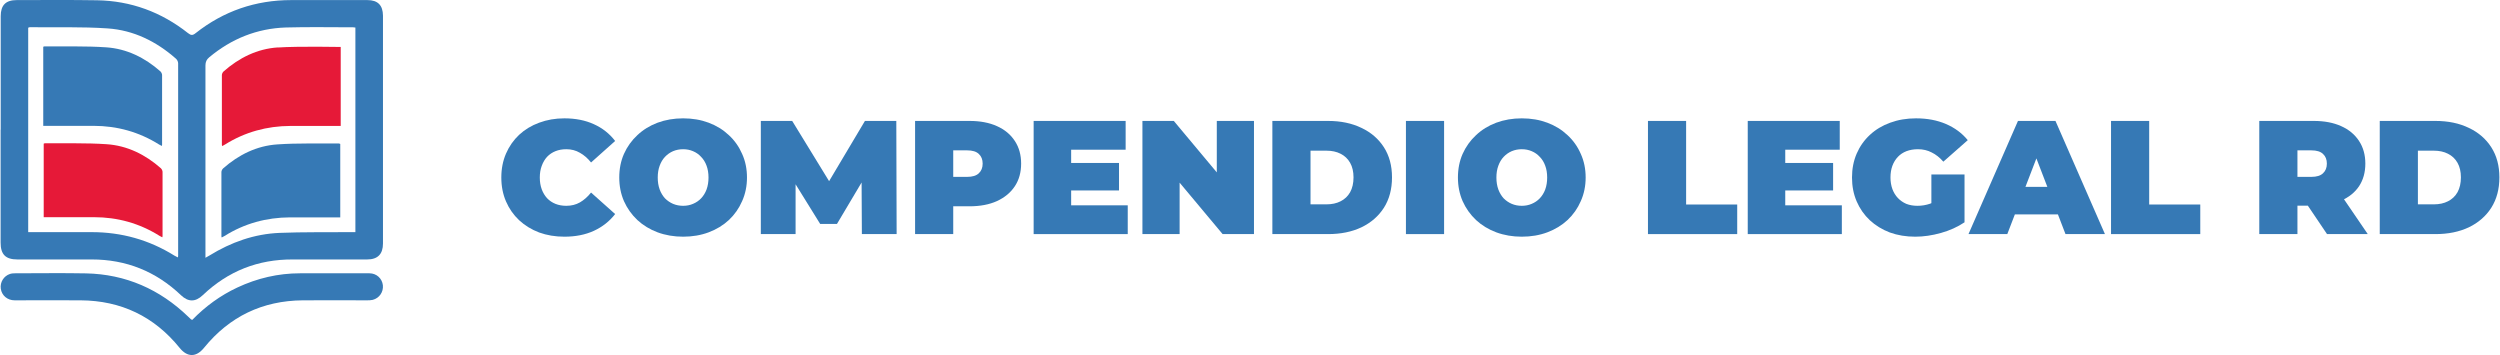
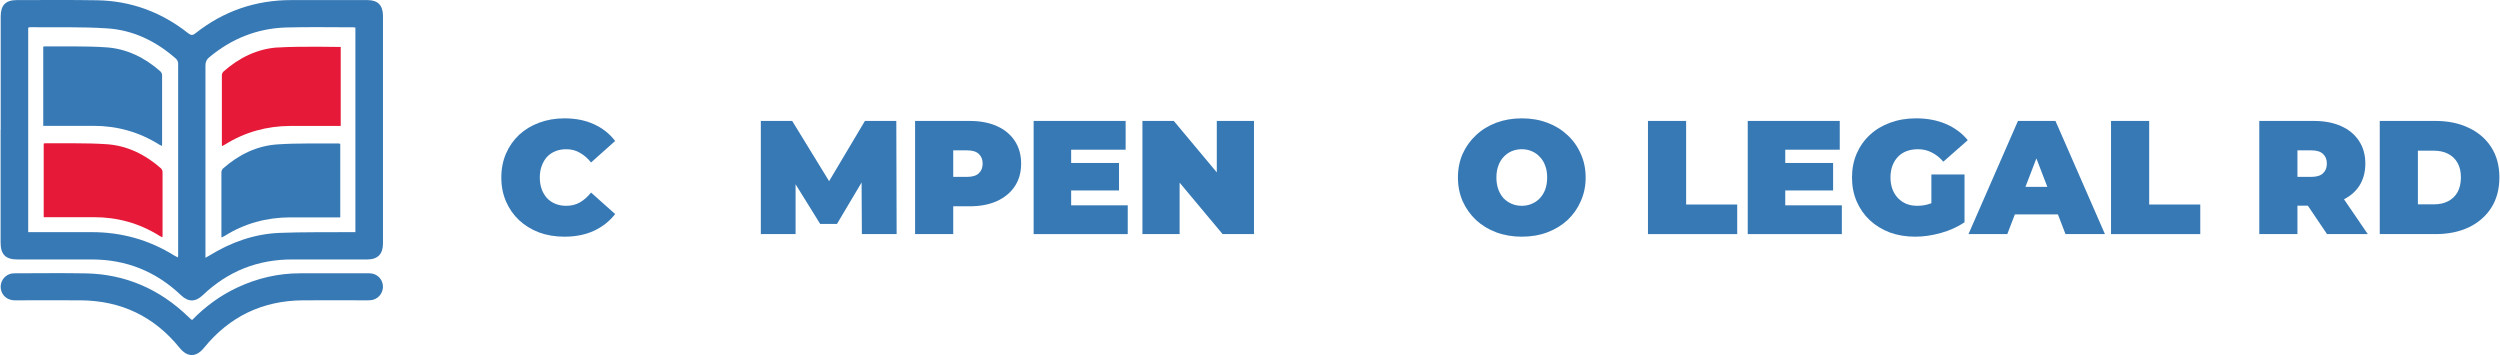
<svg xmlns="http://www.w3.org/2000/svg" width="338" height="48" viewBox="0 0 338 48" fill="none">
  <path d="M0.096 17.538V2.194C0.096 0.71 0.769 0.011 2.254 0.011C5.872 0.011 9.489 -0.026 13.107 0.036C17.71 0.111 21.814 1.633 25.419 4.477C25.819 4.789 26.043 4.814 26.455 4.477C30.235 1.496 34.551 0.011 39.379 0.011H49.67C51.08 0.011 51.766 0.71 51.779 2.119V32.92C51.779 34.354 51.068 35.078 49.645 35.078C46.302 35.078 42.959 35.09 39.603 35.078C34.888 35.053 30.834 36.65 27.416 39.905C26.418 40.853 25.457 40.853 24.459 39.905C21.078 36.687 17.061 35.078 12.396 35.078H2.354C0.757 35.078 0.083 34.404 0.083 32.795V17.513L0.096 17.538ZM3.813 3.754V31.385H12.396C16.413 31.385 20.155 32.421 23.573 34.554C23.723 34.641 23.873 34.716 24.047 34.803C24.072 34.703 24.085 34.654 24.085 34.616V8.556C24.085 8.344 23.948 8.07 23.785 7.933C21.141 5.6 18.059 4.078 14.554 3.841C11.061 3.604 7.531 3.716 4.025 3.679C3.963 3.679 3.913 3.716 3.826 3.741L3.813 3.754ZM48.074 3.729C47.924 3.716 47.849 3.691 47.762 3.691C44.73 3.691 41.687 3.629 38.655 3.716C34.751 3.841 31.295 5.238 28.289 7.745C27.927 8.045 27.777 8.369 27.777 8.856C27.79 17.276 27.777 25.697 27.777 34.105V34.853C28.014 34.716 28.176 34.629 28.326 34.541C31.245 32.745 34.389 31.622 37.819 31.485C40.975 31.36 44.132 31.41 47.288 31.385H48.049V3.729H48.074Z" fill="#3679B5" />
  <path d="M25.993 43.249C27.777 41.415 29.798 39.943 32.093 38.87C34.788 37.61 37.607 36.949 40.589 36.949H49.945C50.918 36.949 51.666 37.66 51.766 38.571C51.853 39.481 51.292 40.305 50.394 40.542C50.132 40.604 49.858 40.604 49.596 40.604C46.701 40.604 43.82 40.579 40.926 40.604C35.487 40.654 31.033 42.787 27.59 47.016C26.53 48.326 25.332 48.326 24.284 47.029C20.841 42.775 16.363 40.641 10.899 40.604C7.93 40.579 4.961 40.604 1.979 40.604C0.994 40.604 0.233 39.943 0.108 39.032C-0.017 38.159 0.507 37.311 1.356 37.036C1.593 36.961 1.842 36.949 2.092 36.949C5.273 36.949 8.454 36.899 11.635 36.961C16.999 37.074 21.602 39.107 25.457 42.825C25.582 42.937 25.694 43.062 25.819 43.174C25.844 43.199 25.893 43.211 25.993 43.249Z" fill="#3679B5" />
  <path d="M5.909 29.364H12.708C15.901 29.364 18.858 30.188 21.565 31.884C21.677 31.959 21.802 32.021 21.939 32.084C21.964 31.996 21.977 31.971 21.977 31.934V23.239C21.977 23.077 21.864 22.852 21.739 22.74C19.644 20.894 17.199 19.684 14.417 19.497C11.647 19.31 8.853 19.397 6.071 19.372C6.021 19.372 5.984 19.397 5.909 19.422V29.364Z" fill="#E61938" />
  <path d="M5.847 17.014H12.645C15.839 17.014 18.795 17.838 21.502 19.534C21.615 19.609 21.739 19.671 21.877 19.734C21.902 19.646 21.914 19.622 21.914 19.584V10.141C21.914 9.978 21.802 9.754 21.677 9.642C19.581 7.795 17.136 6.585 14.354 6.398C11.585 6.211 8.791 6.298 6.009 6.273C5.959 6.273 5.921 6.298 5.847 6.323V17.014Z" fill="#3679B5" />
  <path d="M45.841 19.397C43.059 19.422 40.264 19.334 37.495 19.522C34.713 19.709 32.268 20.919 30.172 22.765C30.048 22.877 29.935 23.089 29.935 23.264V31.959C29.935 31.996 29.948 32.021 29.973 32.109C30.11 32.034 30.235 31.984 30.347 31.909C33.054 30.212 36.023 29.402 39.204 29.389H46.003V19.459C45.941 19.434 45.891 19.409 45.841 19.409V19.397Z" fill="#3679B5" />
  <path d="M37.557 6.411C34.776 6.598 32.331 7.808 30.235 9.654C30.11 9.766 29.998 9.978 29.998 10.153V19.596C29.998 19.634 30.01 19.659 30.035 19.746C30.172 19.671 30.297 19.622 30.409 19.547C33.116 17.85 36.085 17.039 39.267 17.027H46.065V6.348C46.065 6.348 40.327 6.236 37.557 6.423V6.411Z" fill="#E61938" />
  <path d="M321.742 31.65V16.35H329.283C330.988 16.35 332.489 16.663 333.786 17.29C335.083 17.902 336.095 18.776 336.824 19.913C337.552 21.049 337.917 22.404 337.917 23.978C337.917 25.567 337.552 26.936 336.824 28.087C336.095 29.224 335.083 30.106 333.786 30.732C332.489 31.344 330.988 31.65 329.283 31.65H321.742ZM326.9 27.628H329.064C329.793 27.628 330.427 27.49 330.966 27.213C331.52 26.936 331.95 26.528 332.256 25.989C332.562 25.435 332.715 24.765 332.715 23.978C332.715 23.206 332.562 22.55 332.256 22.011C331.95 21.472 331.52 21.064 330.966 20.787C330.427 20.51 329.793 20.372 329.064 20.372H326.9V27.628Z" fill="#3679B5" />
  <path d="M305.455 31.65V16.35H312.821C314.249 16.35 315.481 16.583 316.515 17.049C317.565 17.515 318.373 18.186 318.942 19.06C319.51 19.92 319.794 20.94 319.794 22.12C319.794 23.301 319.51 24.321 318.942 25.18C318.373 26.026 317.565 26.674 316.515 27.126C315.481 27.577 314.249 27.803 312.821 27.803H308.319L310.614 25.683V31.65H305.455ZM314.614 31.65L310.854 26.076H316.319L320.122 31.65H314.614ZM310.614 26.251L308.319 23.913H312.494C313.208 23.913 313.732 23.752 314.067 23.432C314.417 23.111 314.592 22.674 314.592 22.12C314.592 21.567 314.417 21.129 314.067 20.809C313.732 20.488 313.208 20.328 312.494 20.328H308.319L310.614 17.989V26.251Z" fill="#3679B5" />
  <path d="M285.412 31.65V16.35H290.57V27.65H297.477V31.65H285.412Z" fill="#3679B5" />
  <path d="M266.14 31.65L272.829 16.35H277.9L284.588 31.65H279.255L274.315 18.798H276.326L271.386 31.65H266.14ZM270.119 28.984L271.43 25.268H278.468L279.78 28.984H270.119Z" fill="#3679B5" />
  <path d="M258.937 32C257.698 32 256.554 31.811 255.505 31.432C254.471 31.038 253.567 30.485 252.795 29.77C252.037 29.056 251.447 28.211 251.024 27.235C250.602 26.259 250.391 25.18 250.391 24C250.391 22.82 250.602 21.741 251.024 20.765C251.447 19.789 252.044 18.944 252.817 18.23C253.589 17.515 254.5 16.969 255.549 16.59C256.613 16.197 257.778 16 259.046 16C260.562 16 261.91 16.255 263.09 16.765C264.285 17.275 265.268 18.004 266.041 18.951L262.74 21.858C262.259 21.304 261.735 20.889 261.166 20.612C260.613 20.321 259.993 20.175 259.309 20.175C258.74 20.175 258.223 20.262 257.757 20.437C257.305 20.612 256.919 20.867 256.598 21.202C256.278 21.537 256.03 21.938 255.855 22.404C255.68 22.871 255.593 23.403 255.593 24C255.593 24.568 255.68 25.093 255.855 25.574C256.03 26.04 256.278 26.441 256.598 26.776C256.919 27.111 257.298 27.373 257.735 27.563C258.186 27.738 258.689 27.825 259.243 27.825C259.826 27.825 260.394 27.73 260.948 27.541C261.502 27.337 262.092 26.994 262.718 26.514L265.604 30.055C264.671 30.681 263.607 31.162 262.412 31.497C261.217 31.832 260.059 32 258.937 32ZM261.123 29.399V23.585H265.604V30.055L261.123 29.399Z" fill="#3679B5" />
  <path d="M241.017 22.033H247.836V25.749H241.017V22.033ZM241.366 27.76H249.017V31.65H236.295V16.35H248.733V20.24H241.366V27.76Z" fill="#3679B5" />
  <path d="M222.805 31.65V16.35H227.963V27.65H234.871V31.65H222.805Z" fill="#3679B5" />
  <path d="M205.746 32C204.507 32 203.356 31.803 202.292 31.41C201.243 31.016 200.332 30.463 199.56 29.749C198.788 29.02 198.183 28.168 197.746 27.191C197.323 26.215 197.112 25.151 197.112 24C197.112 22.834 197.323 21.77 197.746 20.809C198.183 19.832 198.788 18.987 199.56 18.273C200.332 17.545 201.243 16.984 202.292 16.59C203.356 16.197 204.507 16 205.746 16C206.999 16 208.15 16.197 209.199 16.59C210.248 16.984 211.159 17.545 211.931 18.273C212.704 18.987 213.301 19.832 213.724 20.809C214.161 21.77 214.38 22.834 214.38 24C214.38 25.151 214.161 26.215 213.724 27.191C213.301 28.168 212.704 29.02 211.931 29.749C211.159 30.463 210.248 31.016 209.199 31.41C208.15 31.803 206.999 32 205.746 32ZM205.746 27.825C206.227 27.825 206.671 27.738 207.079 27.563C207.502 27.388 207.866 27.14 208.172 26.82C208.493 26.485 208.74 26.084 208.915 25.617C209.09 25.137 209.177 24.598 209.177 24C209.177 23.403 209.09 22.871 208.915 22.404C208.74 21.924 208.493 21.523 208.172 21.202C207.866 20.867 207.502 20.612 207.079 20.437C206.671 20.262 206.227 20.175 205.746 20.175C205.265 20.175 204.813 20.262 204.391 20.437C203.982 20.612 203.618 20.867 203.298 21.202C202.992 21.523 202.751 21.924 202.576 22.404C202.401 22.871 202.314 23.403 202.314 24C202.314 24.598 202.401 25.137 202.576 25.617C202.751 26.084 202.992 26.485 203.298 26.82C203.618 27.14 203.982 27.388 204.391 27.563C204.813 27.738 205.265 27.825 205.746 27.825Z" fill="#3679B5" />
-   <path d="M190.082 31.65V16.35H195.241V31.65H190.082Z" fill="#3679B5" />
-   <path d="M172.024 31.65V16.35H179.565C181.27 16.35 182.771 16.663 184.067 17.29C185.364 17.902 186.377 18.776 187.106 19.913C187.834 21.049 188.199 22.404 188.199 23.978C188.199 25.567 187.834 26.936 187.106 28.087C186.377 29.224 185.364 30.106 184.067 30.732C182.771 31.344 181.27 31.65 179.565 31.65H172.024ZM177.182 27.628H179.346C180.075 27.628 180.709 27.49 181.248 27.213C181.802 26.936 182.231 26.528 182.537 25.989C182.843 25.435 182.996 24.765 182.996 23.978C182.996 23.206 182.843 22.55 182.537 22.011C182.231 21.472 181.802 21.064 181.248 20.787C180.709 20.51 180.075 20.372 179.346 20.372H177.182V27.628Z" fill="#3679B5" />
  <path d="M154.456 31.65V16.35H158.697L166.478 25.661H164.511V16.35H169.538V31.65H165.298L157.516 22.339H159.484V31.65H154.456Z" fill="#3679B5" />
  <path d="M144.47 22.033H151.29V25.749H144.47V22.033ZM144.82 27.76H152.47V31.65H139.749V16.35H152.186V20.24H144.82V27.76Z" fill="#3679B5" />
  <path d="M123.719 31.65V16.35H131.085C132.513 16.35 133.744 16.583 134.779 17.049C135.828 17.515 136.637 18.186 137.205 19.06C137.773 19.92 138.057 20.94 138.057 22.12C138.057 23.301 137.773 24.321 137.205 25.18C136.637 26.04 135.828 26.71 134.779 27.191C133.744 27.658 132.513 27.891 131.085 27.891H126.582L128.877 25.683V31.65H123.719ZM128.877 26.251L126.582 23.913H130.757C131.471 23.913 131.995 23.752 132.331 23.432C132.68 23.111 132.855 22.674 132.855 22.12C132.855 21.567 132.68 21.129 132.331 20.809C131.995 20.488 131.471 20.328 130.757 20.328H126.582L128.877 17.989V26.251Z" fill="#3679B5" />
  <path d="M102.864 31.65V16.35H107.104L113.225 26.339H110.995L116.94 16.35H121.181L121.225 31.65H116.525L116.481 23.432H117.225L113.159 30.273H110.886L106.645 23.432H107.563V31.65H102.864Z" fill="#3679B5" />
-   <path d="M92.358 32C91.119 32 89.968 31.803 88.904 31.41C87.855 31.016 86.944 30.463 86.172 29.749C85.4 29.02 84.795 28.168 84.358 27.191C83.935 26.215 83.724 25.151 83.724 24C83.724 22.834 83.935 21.77 84.358 20.809C84.795 19.832 85.4 18.987 86.172 18.273C86.944 17.545 87.855 16.984 88.904 16.59C89.968 16.197 91.119 16 92.358 16C93.611 16 94.762 16.197 95.811 16.59C96.861 16.984 97.771 17.545 98.543 18.273C99.316 18.987 99.913 19.832 100.336 20.809C100.773 21.77 100.992 22.834 100.992 24C100.992 25.151 100.773 26.215 100.336 27.191C99.913 28.168 99.316 29.02 98.543 29.749C97.771 30.463 96.861 31.016 95.811 31.41C94.762 31.803 93.611 32 92.358 32ZM92.358 27.825C92.839 27.825 93.283 27.738 93.691 27.563C94.114 27.388 94.478 27.14 94.784 26.82C95.105 26.485 95.352 26.084 95.527 25.617C95.702 25.137 95.79 24.598 95.79 24C95.79 23.403 95.702 22.871 95.527 22.404C95.352 21.924 95.105 21.523 94.784 21.202C94.478 20.867 94.114 20.612 93.691 20.437C93.283 20.262 92.839 20.175 92.358 20.175C91.877 20.175 91.425 20.262 91.003 20.437C90.595 20.612 90.23 20.867 89.91 21.202C89.604 21.523 89.363 21.924 89.188 22.404C89.013 22.871 88.926 23.403 88.926 24C88.926 24.598 89.013 25.137 89.188 25.617C89.363 26.084 89.604 26.485 89.91 26.82C90.23 27.14 90.595 27.388 91.003 27.563C91.425 27.738 91.877 27.825 92.358 27.825Z" fill="#3679B5" />
  <path d="M76.303 32C75.079 32 73.943 31.811 72.893 31.432C71.859 31.038 70.955 30.485 70.183 29.77C69.425 29.056 68.835 28.211 68.413 27.235C67.99 26.259 67.779 25.18 67.779 24C67.779 22.82 67.99 21.741 68.413 20.765C68.835 19.789 69.425 18.944 70.183 18.23C70.955 17.515 71.859 16.969 72.893 16.59C73.943 16.197 75.079 16 76.303 16C77.804 16 79.13 16.262 80.281 16.787C81.447 17.311 82.409 18.069 83.167 19.06L79.91 21.967C79.458 21.399 78.955 20.962 78.402 20.656C77.862 20.335 77.251 20.175 76.566 20.175C76.026 20.175 75.538 20.262 75.101 20.437C74.664 20.612 74.285 20.867 73.965 21.202C73.659 21.537 73.418 21.945 73.243 22.426C73.068 22.892 72.981 23.417 72.981 24C72.981 24.583 73.068 25.115 73.243 25.596C73.418 26.062 73.659 26.463 73.965 26.798C74.285 27.133 74.664 27.388 75.101 27.563C75.538 27.738 76.026 27.825 76.566 27.825C77.251 27.825 77.862 27.672 78.402 27.366C78.955 27.046 79.458 26.601 79.91 26.033L83.167 28.94C82.409 29.916 81.447 30.674 80.281 31.213C79.13 31.738 77.804 32 76.303 32Z" fill="#3679B5" />
</svg>